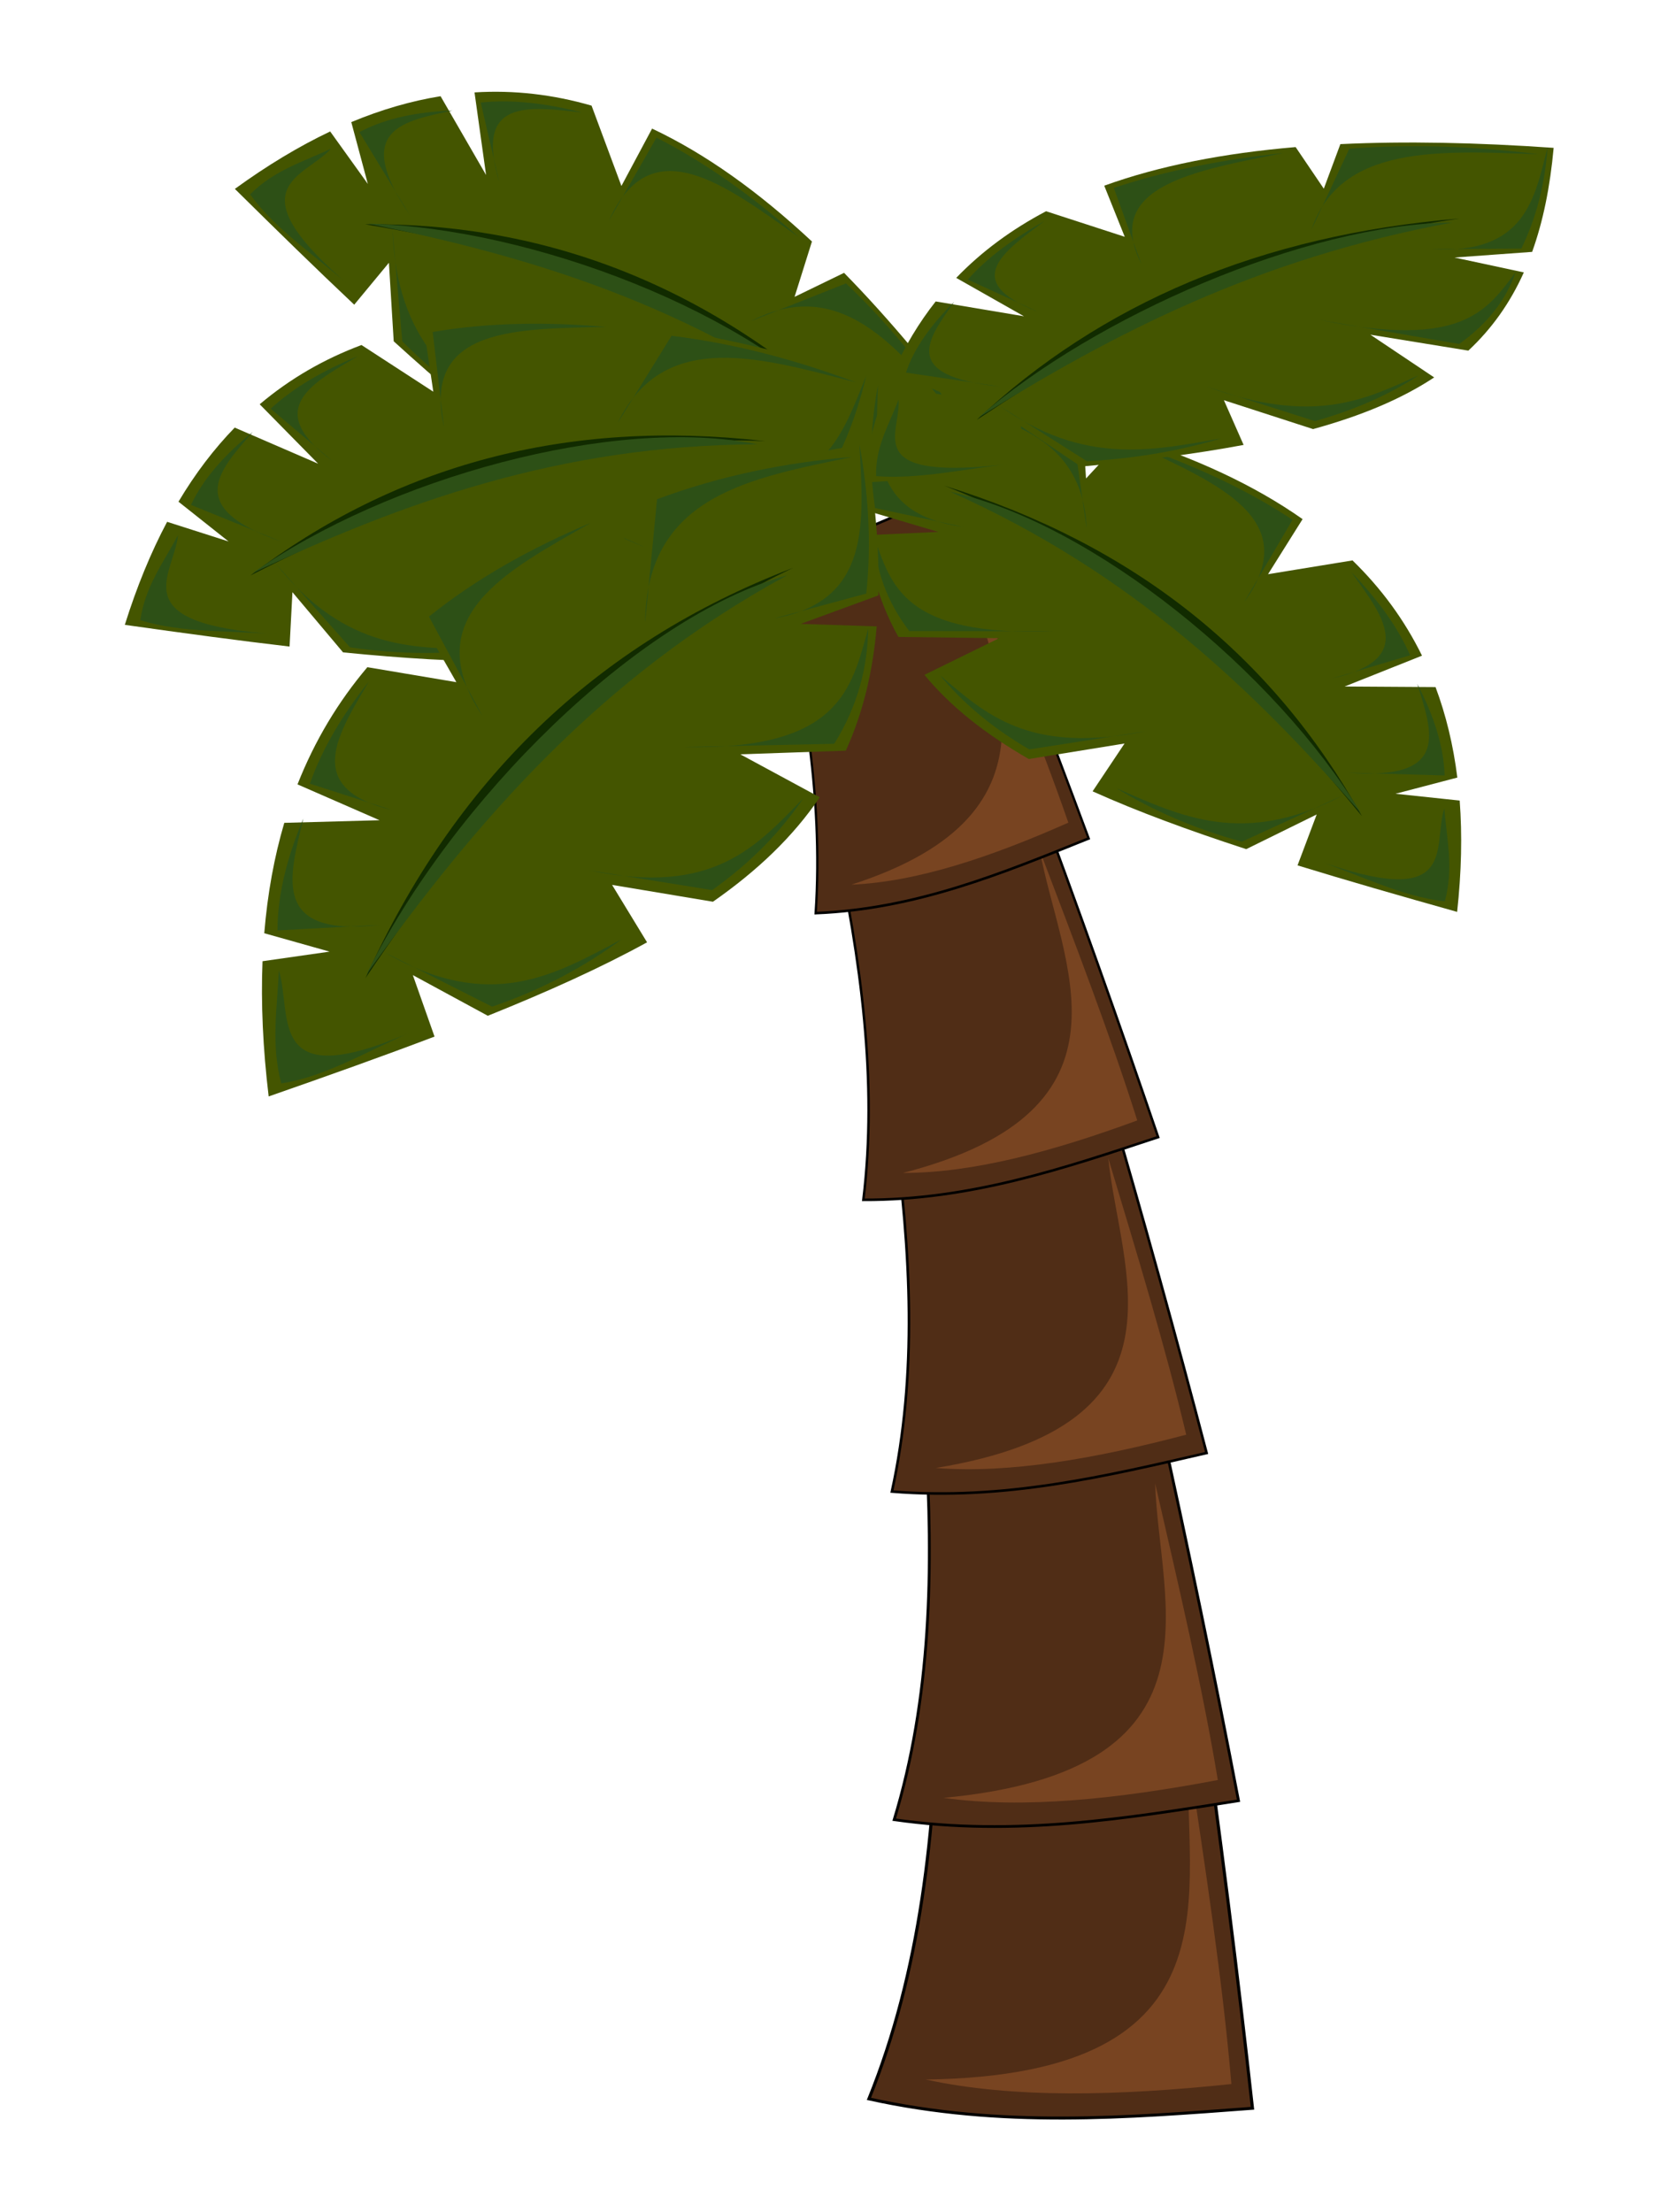
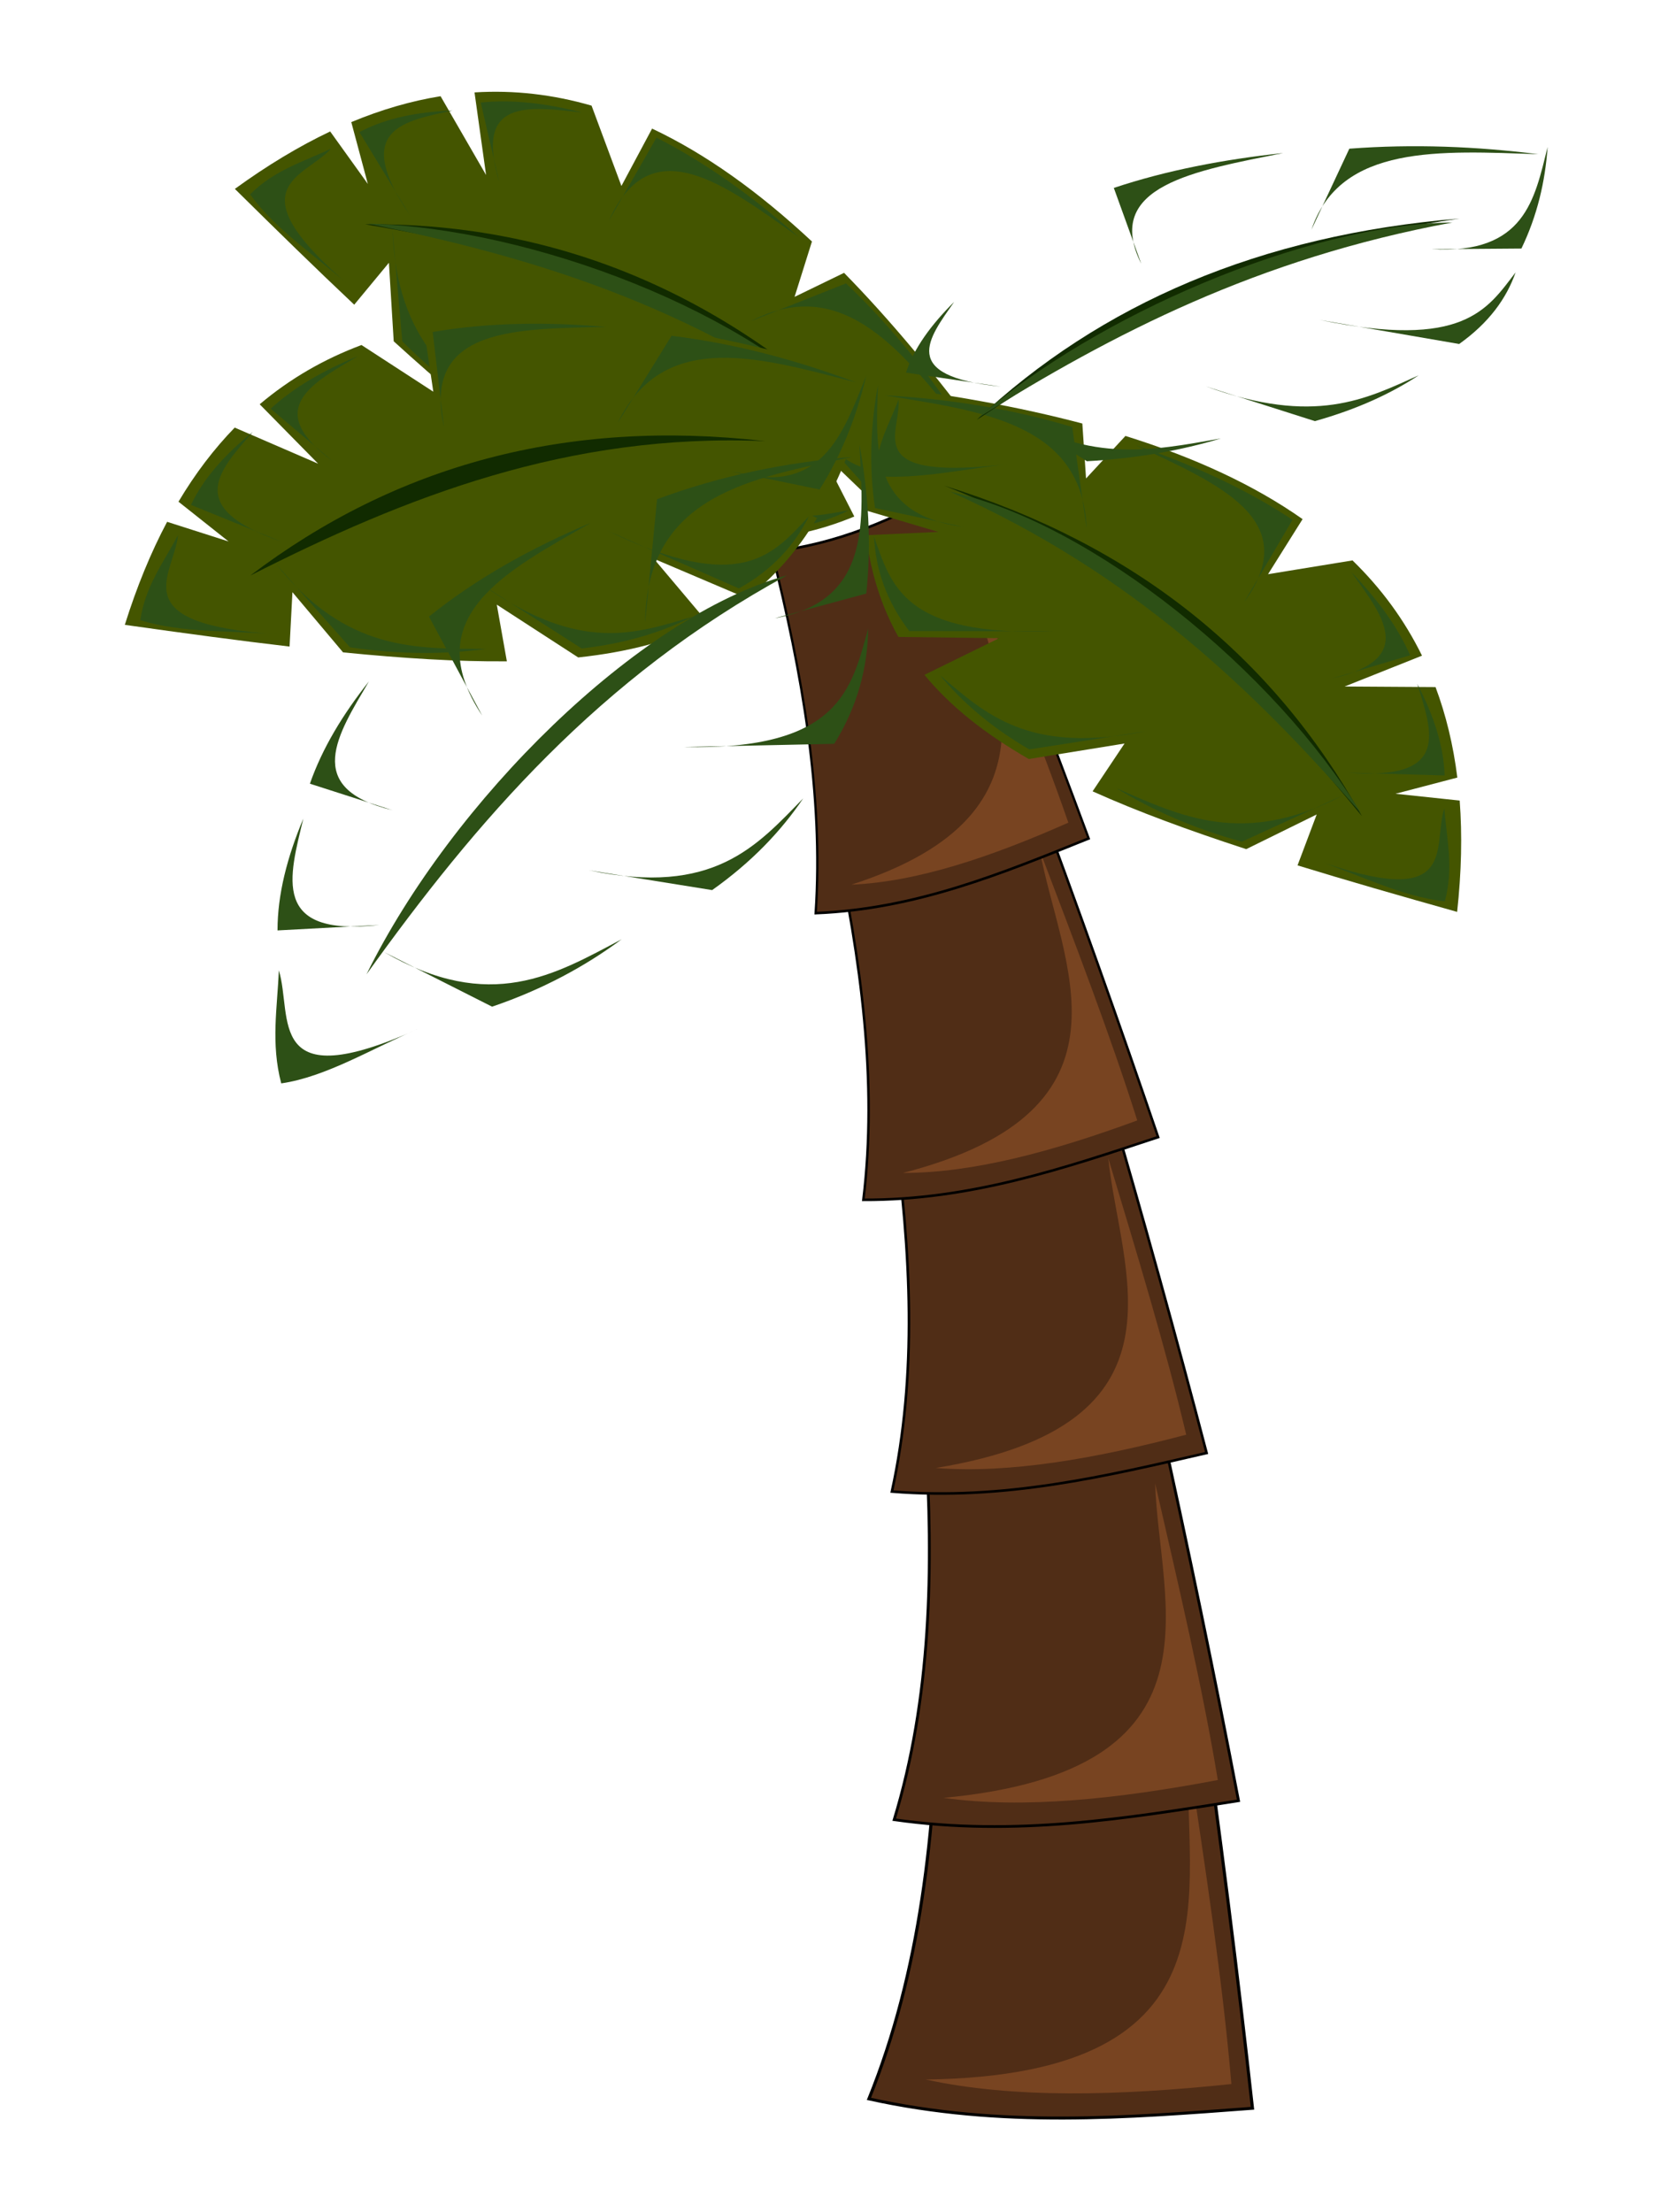
<svg xmlns="http://www.w3.org/2000/svg" id="svg3804" viewBox="0 0 649.91 857.6" version="1.1">
  <defs id="defs3806">
    <filter id="filter5796" color-interpolation-filters="sRGB">
      <feGaussianBlur id="feGaussianBlur5798" in="SourceAlpha" stdDeviation="2" result="result0" />
      <feComposite id="feComposite5800" in="SourceGraphic" in2="result0" k3="10" k2="1" k1="0" result="result3" k4="0" operator="arithmetic" />
      <feComposite id="feComposite5802" operator="in" in="result3" in2="result3" result="result4" />
    </filter>
    <filter id="filter5796-4" color-interpolation-filters="sRGB">
      <feGaussianBlur id="feGaussianBlur5798-2" in="SourceAlpha" stdDeviation="2" result="result0" />
      <feComposite id="feComposite5800-2" in="SourceGraphic" in2="result0" k3="10" k2="1" k1="0" result="result3" k4="0" operator="arithmetic" />
      <feComposite id="feComposite5802-6" operator="in" in="result3" in2="result3" result="result4" />
    </filter>
    <filter id="filter5796-4-3" color-interpolation-filters="sRGB">
      <feGaussianBlur id="feGaussianBlur5798-2-3" in="SourceAlpha" stdDeviation="2" result="result0" />
      <feComposite id="feComposite5800-2-8" in="SourceGraphic" in2="result0" k3="10" k2="1" k1="0" result="result3" k4="0" operator="arithmetic" />
      <feComposite id="feComposite5802-6-0" operator="in" in="result3" in2="result3" result="result4" />
    </filter>
    <filter id="filter5796-3" color-interpolation-filters="sRGB">
      <feGaussianBlur id="feGaussianBlur5798-26" in="SourceAlpha" stdDeviation="2" result="result0" />
      <feComposite id="feComposite5800-5" in="SourceGraphic" in2="result0" k3="10" k2="1" k1="0" result="result3" k4="0" operator="arithmetic" />
      <feComposite id="feComposite5802-2" operator="in" in="result3" in2="result3" result="result4" />
    </filter>
    <filter id="filter4137" color-interpolation-filters="sRGB">
      <feGaussianBlur id="feGaussianBlur4139" in="SourceAlpha" stdDeviation="2" result="result0" />
      <feComposite id="feComposite4141" in="SourceGraphic" in2="result0" k3="10" k2="1" k1="0" result="result3" k4="0" operator="arithmetic" />
      <feComposite id="feComposite4143" operator="in" in="result3" in2="result3" result="result4" />
    </filter>
    <filter id="filter5796-5" color-interpolation-filters="sRGB">
      <feGaussianBlur id="feGaussianBlur5798-7" in="SourceAlpha" stdDeviation="2" result="result0" />
      <feComposite id="feComposite5800-0" in="SourceGraphic" in2="result0" k3="10" k2="1" k1="0" result="result3" k4="0" operator="arithmetic" />
      <feComposite id="feComposite5802-8" operator="in" in="result3" in2="result3" result="result4" />
    </filter>
    <filter id="filter5796-5-7" color-interpolation-filters="sRGB">
      <feGaussianBlur id="feGaussianBlur5798-7-8" in="SourceAlpha" stdDeviation="2" result="result0" />
      <feComposite id="feComposite5800-0-2" in="SourceGraphic" in2="result0" k3="10" k2="1" k1="0" result="result3" k4="0" operator="arithmetic" />
      <feComposite id="feComposite5802-8-5" operator="in" in="result3" in2="result3" result="result4" />
    </filter>
  </defs>
  <g id="layer1" transform="translate(-8.071 356.21)">
    <g id="g5756" filter="url(#filter5796)" transform="matrix(.531 0 0 .363 181.14 206.22)">
      <g id="g4851" transform="matrix(.994 -.162 .076 .994 -58.806 -270.08)">
        <g id="g4726-9-1-3" filter="url(#filter5796-5-7)" transform="matrix(1.199 .239 -.112 1.136 -46.896 792.3)">
          <path id="path4212-4-9-4" d="m356 567.36c0.617 48.872-2.713 96.429-18 140 42.755 8.773 82.841 4.204 123 0-6.052-44.824-13.282-93.179-22-146-27.667 6.631-55.333 9.998-83 6z" transform="matrix(1.882 0 0 2.757 -340.91 -1815.5)" stroke="#000" stroke-width="1px" fill="#502d16" />
          <path id="path4214-5-9-9" transform="matrix(1.882 0 0 2.757 -340.91 -1815.5)" fill="#784421" d="m437 589.36c6.435 37.435 13.139 75.139 17 110-36.113 4.929-69.856 6.697-98 1 102.97-4.151 80.099-67.18 81-111z" />
        </g>
        <g id="g4726-9-1" filter="url(#filter5796-5)" transform="matrix(1.086 .089 -.044 1.053 18.295 554.42)">
          <path id="path4212-4-9" d="m356 567.36c0.617 48.872-2.713 96.429-18 140 42.755 8.773 82.841 4.204 123 0-6.052-44.824-13.282-93.179-22-146-27.667 6.631-55.333 9.998-83 6z" transform="matrix(1.882 0 0 2.757 -340.91 -1815.5)" stroke="#000" stroke-width="1px" fill="#502d16" />
          <path id="path4214-5-9" transform="matrix(1.882 0 0 2.757 -340.91 -1815.5)" fill="#784421" d="m437 589.36c6.435 37.435 13.139 75.139 17 110-36.113 4.929-69.856 6.697-98 1 102.97-4.151 80.099-67.18 81-111z" />
        </g>
        <g id="g4726-9" filter="url(#filter5796)" transform="matrix(1 -.016 .007 1 61.789 244.06)">
          <path id="path4212-4" d="m356 567.36c0.617 48.872-2.713 96.429-18 140 42.755 8.773 82.841 4.204 123 0-6.052-44.824-13.282-93.179-22-146-27.667 6.631-55.333 9.998-83 6z" transform="matrix(1.882 0 0 2.757 -340.91 -1815.5)" stroke="#000" stroke-width="1px" fill="#502d16" />
          <path id="path4214-5" transform="matrix(1.882 0 0 2.757 -340.91 -1815.5)" fill="#784421" d="m437 589.36c6.435 37.435 13.139 75.139 17 110-36.113 4.929-69.856 6.697-98 1 102.97-4.151 80.099-67.18 81-111z" />
        </g>
        <g id="g4726-1" filter="url(#filter5796)" transform="matrix(.946 -.137 .061 .996 73.415 -32.664)">
          <path id="path4212-5" d="m356 567.36c0.617 48.872-2.713 96.429-18 140 42.755 8.773 82.841 4.204 123 0-6.052-44.824-13.282-93.179-22-146-27.667 6.631-55.333 9.998-83 6z" transform="matrix(1.882 0 0 2.757 -340.91 -1815.5)" stroke="#000" stroke-width="1px" fill="#502d16" />
          <path id="path4214-4" transform="matrix(1.882 0 0 2.757 -340.91 -1815.5)" fill="#784421" d="m437 589.36c6.435 37.435 13.139 75.139 17 110-36.113 4.929-69.856 6.697-98 1 102.97-4.151 80.099-67.18 81-111z" />
        </g>
        <g id="g4726" transform="matrix(.882 -.203 .084 .99 77.861 -322.3)">
          <path id="path4212" d="m356 567.36c0.617 48.872-2.713 96.429-18 140 42.755 8.773 82.841 4.204 123 0-6.052-44.824-13.282-93.179-22-146-27.667 6.631-55.333 9.998-83 6z" transform="matrix(1.882 0 0 2.757 -340.91 -1815.5)" stroke="#000" stroke-width="1px" fill="#502d16" />
          <path id="path4214" transform="matrix(1.882 0 0 2.757 -340.91 -1815.5)" fill="#784421" d="m437 589.36c6.435 37.435 13.139 75.139 17 110-36.113 4.929-69.856 6.697-98 1 102.97-4.151 80.099-67.18 81-111z" />
        </g>
        <g id="g4145" transform="translate(-48.933 -791.17)">
          <g id="g3855-2-6" filter="url(#filter5796-3)" transform="matrix(.77 1.193 -.555 .758 208.29 -627.32)">
            <path id="path5074-5-5" d="m517.24 88.147c-49.3-17.139-95.19-29.002-137.54-34.78l-14.29 48.393-14.86-51.431c-47.15-3.341-89.49 1.746-126.8 16.582l9.133 61.158-48.778-40.379c-23.73 15.76-44.9 36.62-63.44 63.07l40.682 53.414-55.855-29.52c-12.488 21.73-23.553 46.49-33.153 74.52l34.363 35.07-40.833-15.08c-9.147 30.285-16.752 64.022-22.788 101.4 38.79 4.409 74.739 8.164 108.02 10.742l-0.613-52.329 35.629 54.634c39.627 2.083 75.136 1.97 106.83-1.439l-9.124-53.742 55.307 45.653c32.079-8.18 59.375-21.451 82.42-41.513l-37.796-57.807 62.024 32.164c16.826-21.447 30.781-48.157 42.163-81.157l-43.637-26.896 50.659 4.7c9.436-32.767 16.779-70.976 22.279-115.42l0 0z" fill="#450" />
            <path id="path5103-4-8" fill="#112b00" d="m450.74 155.18c-127.81 3.94-230.76 75.02-328.39 160.43 89.55-114.91 198.42-170.2 328.39-160.43z" />
            <path id="path5103-6-4-7" fill="#2d5016" d="m445.82 158.67c-128.97 13.12-228.65 78.23-322.08 154.43 83.44-99.25 227.48-173.33 322.08-154.43z" />
            <path id="path5637-9-9" d="m229.76 70.823 11.62 90.357c-18.85-94.52 42.59-98.296 100.68-105.85-39.04-1.233-76.71 2.975-112.3 15.493z" fill="#2d5016" />
            <path id="path5637-1-9-6" d="m128.01 154.35 42.808 46.749c-48.39-46.12-16.82-73.9 11.41-102.44-21.52 15.57-40.11 33.69-54.22 55.69z" fill="#2d5016" />
            <path id="path5637-3-3-0" d="m385.13 59.849-31 86.821c25.61-93.643 89.97-71.147 152.72-53.483-39.17-17.589-79.53-29.669-121.72-33.338z" fill="#2d5016" />
            <path id="path5637-8-6-4" d="m80.586 251.48 60.196 29.579c-65.726-26.93-42.714-65.32-23.4-103.25-16.85 22.93-29.796 47.24-36.794 73.67z" fill="#2d5016" />
            <path id="path5679-0-1" d="m73.574 281.22c-8.055 26.8-18.939 50.76-20.652 83.9 27.335 10.07 59.958 4.28 90.358 5.16-102.82 0.16-70.468-50.37-69.706-89.06z" fill="#2d5016" />
            <path id="path5637-5-5-0" d="m190.37 378.32-52.133-75.798c49.882 80.447 95.133 72.91 140.58 69.033-26.33 7.758-55.341 10.834-88.444 6.765z" fill="#2d5016" />
-             <path id="path5637-5-7-0-4" d="m340.94 365.27-67.64-55.14c67.292 60.417 102.18 37.373 138.42 17.801-19.206 16.669-42.146 29.745-70.784 37.337z" fill="#2d5016" />
+             <path id="path5637-5-7-0-4" d="m340.94 365.27-67.64-55.14z" fill="#2d5016" />
            <path id="path5637-5-7-4-2-87" d="m440.38 298.06-88.177-47.368c90.652 54.328 109.04 12.082 130.43-26.146-8.024 28.415-21.204 53.503-42.255 73.514z" fill="#2d5016" />
            <path id="path5637-5-7-5-9-0" d="m488.3 198.23-58.095-12.073c59.885 19.303 70.524-41.967 83.213-99.884-4.361 38.95-12.135 76.512-25.118 111.96z" fill="#2d5016" />
          </g>
          <g id="g3855-2" filter="url(#filter5796)" transform="matrix(1.104 .285 -.137 1.093 -76.225 -262.68)">
            <path id="path5074-5" d="m517.24 88.147c-49.3-17.139-95.19-29.002-137.54-34.78l-14.29 48.393-14.86-51.431c-47.15-3.341-89.49 1.746-126.8 16.582l9.133 61.158-48.778-40.379c-23.73 15.76-44.9 36.62-63.44 63.07l40.682 53.414-55.855-29.52c-12.488 21.73-23.553 46.49-33.153 74.52l34.363 35.07-40.833-15.08c-9.147 30.285-16.752 64.022-22.788 101.4 38.79 4.409 74.739 8.164 108.02 10.742l-0.613-52.329 35.629 54.634c39.627 2.083 75.136 1.97 106.83-1.439l-9.124-53.742 55.307 45.653c32.079-8.18 59.375-21.451 82.42-41.513l-37.796-57.807 62.024 32.164c16.826-21.447 30.781-48.157 42.163-81.157l-43.637-26.896 50.659 4.7c9.436-32.767 16.779-70.976 22.279-115.42l0 0z" fill="#450" />
            <path id="path5103-4" fill="#112b00" d="m450.74 155.18c-127.81 3.94-230.76 75.02-328.39 160.43 89.55-114.91 198.42-170.2 328.39-160.43z" />
-             <path id="path5103-6-4" fill="#2d5016" d="m445.82 158.67c-128.97 13.12-228.65 78.23-322.08 154.43 83.44-99.25 227.48-173.33 322.08-154.43z" />
            <path id="path5637-9" d="m229.76 70.823 11.62 90.357c-18.85-94.52 42.59-98.296 100.68-105.85-39.04-1.233-76.71 2.975-112.3 15.493z" fill="#2d5016" />
            <path id="path5637-1-9" d="m128.01 154.35 42.808 46.749c-48.39-46.12-16.82-73.9 11.41-102.44-21.52 15.57-40.11 33.69-54.22 55.69z" fill="#2d5016" />
            <path id="path5637-3-3" d="m385.13 59.849-31 86.821c25.61-93.643 89.97-71.147 152.72-53.483-39.17-17.589-79.53-29.669-121.72-33.338z" fill="#2d5016" />
            <path id="path5637-8-6" d="m80.586 251.48 60.196 29.579c-65.726-26.93-42.714-65.32-23.4-103.25-16.85 22.93-29.796 47.24-36.794 73.67z" fill="#2d5016" />
            <path id="path5679-0" d="m73.574 281.22c-8.055 26.8-18.939 50.76-20.652 83.9 27.335 10.07 59.958 4.28 90.358 5.16-102.82 0.16-70.468-50.37-69.706-89.06z" fill="#2d5016" />
            <path id="path5637-5-5" d="m190.37 378.32-52.133-75.798c49.882 80.447 95.133 72.91 140.58 69.033-26.33 7.758-55.341 10.834-88.444 6.765z" fill="#2d5016" />
            <path id="path5637-5-7-0" d="m340.94 365.27-67.64-55.14c67.292 60.417 102.18 37.373 138.42 17.801-19.206 16.669-42.146 29.745-70.784 37.337z" fill="#2d5016" />
            <path id="path5637-5-7-4-2" d="m440.38 298.06-88.177-47.368c90.652 54.328 109.04 12.082 130.43-26.146-8.024 28.415-21.204 53.503-42.255 73.514z" fill="#2d5016" />
            <path id="path5637-5-7-5-9" d="m488.3 198.23-58.095-12.073c59.885 19.303 70.524-41.967 83.213-99.884-4.361 38.95-12.135 76.512-25.118 111.96z" fill="#2d5016" />
          </g>
          <g id="g3855-2-4" filter="url(#filter5796-4)" transform="matrix(-1.004 -.731 -.333 .998 1030.7 278.5)">
            <path id="path5074-5-1" d="m517.24 88.147c-49.3-17.139-95.19-29.002-137.54-34.78l-14.29 48.393-14.86-51.431c-47.15-3.341-89.49 1.746-126.8 16.582l9.133 61.158-48.778-40.379c-23.73 15.76-44.9 36.62-63.44 63.07l40.682 53.414-55.855-29.52c-12.488 21.73-23.553 46.49-33.153 74.52l34.363 35.07-40.833-15.08c-9.147 30.285-16.752 64.022-22.788 101.4 38.79 4.409 74.739 8.164 108.02 10.742l-0.613-52.329 35.629 54.634c39.627 2.083 75.136 1.97 106.83-1.439l-9.124-53.742 55.307 45.653c32.079-8.18 59.375-21.451 82.42-41.513l-37.796-57.807 62.024 32.164c16.826-21.447 30.781-48.157 42.163-81.157l-43.637-26.896 50.659 4.7c9.436-32.767 16.779-70.976 22.279-115.42l0 0z" fill="#450" />
            <path id="path5103-4-2" fill="#112b00" d="m450.74 155.18c-127.81 3.94-230.76 75.02-328.39 160.43 89.55-114.91 198.42-170.2 328.39-160.43z" />
            <path id="path5103-6-4-8" fill="#2d5016" d="m445.82 158.67c-128.97 13.12-228.65 78.23-322.08 154.43 83.44-99.25 227.48-173.33 322.08-154.43z" />
            <path id="path5637-9-8" d="m229.76 70.823 11.62 90.357c-18.85-94.52 42.59-98.296 100.68-105.85-39.04-1.233-76.71 2.975-112.3 15.493z" fill="#2d5016" />
            <path id="path5637-1-9-9" d="m128.01 154.35 42.808 46.749c-48.39-46.12-16.82-73.9 11.41-102.44-21.52 15.57-40.11 33.69-54.22 55.69z" fill="#2d5016" />
            <path id="path5637-3-3-2" d="m385.13 59.849-31 86.821c25.61-93.643 89.97-71.147 152.72-53.483-39.17-17.589-79.53-29.669-121.72-33.338z" fill="#2d5016" />
            <path id="path5637-8-6-8" d="m80.586 251.48 60.196 29.579c-65.726-26.93-42.714-65.32-23.4-103.25-16.85 22.93-29.796 47.24-36.794 73.67z" fill="#2d5016" />
            <path id="path5679-0-8" d="m73.574 281.22c-8.055 26.8-18.939 50.76-20.652 83.9 27.335 10.07 59.958 4.28 90.358 5.16-102.82 0.16-70.468-50.37-69.706-89.06z" fill="#2d5016" />
            <path id="path5637-5-5-8" d="m190.37 378.32-52.133-75.798c49.882 80.447 95.133 72.91 140.58 69.033-26.33 7.758-55.341 10.834-88.444 6.765z" fill="#2d5016" />
            <path id="path5637-5-7-0-6" d="m340.94 365.27-67.64-55.14c67.292 60.417 102.18 37.373 138.42 17.801-19.206 16.669-42.146 29.745-70.784 37.337z" fill="#2d5016" />
            <path id="path5637-5-7-4-2-8" d="m440.38 298.06-88.177-47.368c90.652 54.328 109.04 12.082 130.43-26.146-8.024 28.415-21.204 53.503-42.255 73.514z" fill="#2d5016" />
            <path id="path5637-5-7-5-9-3" d="m488.3 198.23-58.095-12.073c59.885 19.303 70.524-41.967 83.213-99.884-4.361 38.95-12.135 76.512-25.118 111.96z" fill="#2d5016" />
          </g>
          <g id="g3855-2-4-4" filter="url(#filter5796-4-3)" transform="matrix(1.121 -.023 .008 .93 415.55 -252.7)">
-             <path id="path5074-5-1-7" d="m517.24 88.147c-49.3-17.139-95.19-29.002-137.54-34.78l-14.29 48.393-14.86-51.431c-47.15-3.341-89.49 1.746-126.8 16.582l9.133 61.158-48.778-40.379c-23.73 15.76-44.9 36.62-63.44 63.07l40.682 53.414-55.855-29.52c-12.488 21.73-23.553 46.49-33.153 74.52l34.363 35.07-40.833-15.08c-9.147 30.285-16.752 64.022-22.788 101.4 38.79 4.409 74.739 8.164 108.02 10.742l-0.613-52.329 35.629 54.634c39.627 2.083 75.136 1.97 106.83-1.439l-9.124-53.742 55.307 45.653c32.079-8.18 59.375-21.451 82.42-41.513l-37.796-57.807 62.024 32.164c16.826-21.447 30.781-48.157 42.163-81.157l-43.637-26.896 50.659 4.7c9.436-32.767 16.779-70.976 22.279-115.42l0 0z" fill="#450" />
            <path id="path5103-4-2-6" fill="#112b00" d="m450.74 155.18c-127.81 3.94-230.76 75.02-328.39 160.43 89.55-114.91 198.42-170.2 328.39-160.43z" />
            <path id="path5103-6-4-8-8" fill="#2d5016" d="m445.82 158.67c-128.97 13.12-228.65 78.23-322.08 154.43 83.44-99.25 227.48-173.33 322.08-154.43z" />
            <path id="path5637-9-8-9" d="m229.76 70.823 11.62 90.357c-18.85-94.52 42.59-98.296 100.68-105.85-39.04-1.233-76.71 2.975-112.3 15.493z" fill="#2d5016" />
-             <path id="path5637-1-9-9-0" d="m128.01 154.35 42.808 46.749c-48.39-46.12-16.82-73.9 11.41-102.44-21.52 15.57-40.11 33.69-54.22 55.69z" fill="#2d5016" />
            <path id="path5637-3-3-2-6" d="m385.13 59.849-31 86.821c25.61-93.643 89.97-71.147 152.72-53.483-39.17-17.589-79.53-29.669-121.72-33.338z" fill="#2d5016" />
            <path id="path5637-8-6-8-8" d="m80.586 251.48 60.196 29.579c-65.726-26.93-42.714-65.32-23.4-103.25-16.85 22.93-29.796 47.24-36.794 73.67z" fill="#2d5016" />
            <path id="path5679-0-8-7" d="m73.574 281.22c-8.055 26.8-18.939 50.76-20.652 83.9 27.335 10.07 59.958 4.28 90.358 5.16-102.82 0.16-70.468-50.37-69.706-89.06z" fill="#2d5016" />
            <path id="path5637-5-5-8-9" d="m190.37 378.32-52.133-75.798c49.882 80.447 95.133 72.91 140.58 69.033-26.33 7.758-55.341 10.834-88.444 6.765z" fill="#2d5016" />
            <path id="path5637-5-7-0-6-0" d="m340.94 365.27-67.64-55.14c67.292 60.417 102.18 37.373 138.42 17.801-19.206 16.669-42.146 29.745-70.784 37.337z" fill="#2d5016" />
            <path id="path5637-5-7-4-2-8-3" d="m440.38 298.06-88.177-47.368c90.652 54.328 109.04 12.082 130.43-26.146-8.024 28.415-21.204 53.503-42.255 73.514z" fill="#2d5016" />
            <path id="path5637-5-7-5-9-3-3" d="m488.3 198.23-58.095-12.073c59.885 19.303 70.524-41.967 83.213-99.884-4.361 38.95-12.135 76.512-25.118 111.96z" fill="#2d5016" />
          </g>
          <g id="g3855" filter="url(#filter4137)" transform="matrix(1.14 -.536 .192 1.302 -133.58 212.76)">
-             <path id="path5074" d="m517.24 88.147c-49.3-17.139-95.19-29.002-137.54-34.78l-14.29 48.393-14.86-51.431c-47.15-3.341-89.49 1.746-126.8 16.582l9.133 61.158-48.778-40.379c-23.73 15.76-44.9 36.62-63.44 63.07l40.682 53.414-55.855-29.52c-12.488 21.73-23.553 46.49-33.153 74.52l34.363 35.07-40.833-15.08c-9.147 30.285-16.752 64.022-22.788 101.4 38.79 4.409 74.739 8.164 108.02 10.742l-0.613-52.329 35.629 54.634c39.627 2.083 75.136 1.97 106.83-1.439l-9.124-53.742 55.307 45.653c32.079-8.18 59.375-21.451 82.42-41.513l-37.796-57.807 62.024 32.164c16.826-21.447 30.781-48.157 42.163-81.157l-43.637-26.896 50.659 4.7c9.436-32.767 16.779-70.976 22.279-115.42l0 0z" fill="#450" />
-             <path id="path5103" fill="#112b00" d="m450.74 155.18c-127.81 3.94-230.76 75.02-328.39 160.43 89.55-114.91 198.42-170.2 328.39-160.43z" />
            <path id="path5103-6" fill="#2d5016" d="m445.82 158.67c-128.97 13.12-228.65 78.23-322.08 154.43 83.44-99.25 227.48-173.33 322.08-154.43z" />
            <path id="path5637" d="m229.76 70.823 11.62 90.357c-18.85-94.52 42.59-98.296 100.68-105.85-39.04-1.233-76.71 2.975-112.3 15.493z" fill="#2d5016" />
            <path id="path5637-1" d="m128.01 154.35 42.808 46.749c-48.39-46.12-16.82-73.9 11.41-102.44-21.52 15.57-40.11 33.69-54.22 55.69z" fill="#2d5016" />
            <path id="path5637-3" d="m385.13 59.849-31 86.821c25.61-93.643 89.97-71.147 152.72-53.483-39.17-17.589-79.53-29.669-121.72-33.338z" fill="#2d5016" />
            <path id="path5637-8" d="m80.586 251.48 60.196 29.579c-65.726-26.93-42.714-65.32-23.4-103.25-16.85 22.93-29.796 47.24-36.794 73.67z" fill="#2d5016" />
            <path id="path5679" d="m73.574 281.22c-8.055 26.8-18.939 50.76-20.652 83.9 27.335 10.07 59.958 4.28 90.358 5.16-102.82 0.16-70.468-50.37-69.706-89.06z" fill="#2d5016" />
            <path id="path5637-5" d="m190.37 378.32-52.133-75.798c49.882 80.447 95.133 72.91 140.58 69.033-26.33 7.758-55.341 10.834-88.444 6.765z" fill="#2d5016" />
            <path id="path5637-5-7" d="m340.94 365.27-67.64-55.14c67.292 60.417 102.18 37.373 138.42 17.801-19.206 16.669-42.146 29.745-70.784 37.337z" fill="#2d5016" />
            <path id="path5637-5-7-4" d="m440.38 298.06-88.177-47.368c90.652 54.328 109.04 12.082 130.43-26.146-8.024 28.415-21.204 53.503-42.255 73.514z" fill="#2d5016" />
            <path id="path5637-5-7-5" d="m488.3 198.23-58.095-12.073c59.885 19.303 70.524-41.967 83.213-99.884-4.361 38.95-12.135 76.512-25.118 111.96z" fill="#2d5016" />
          </g>
        </g>
      </g>
    </g>
  </g>
</svg>